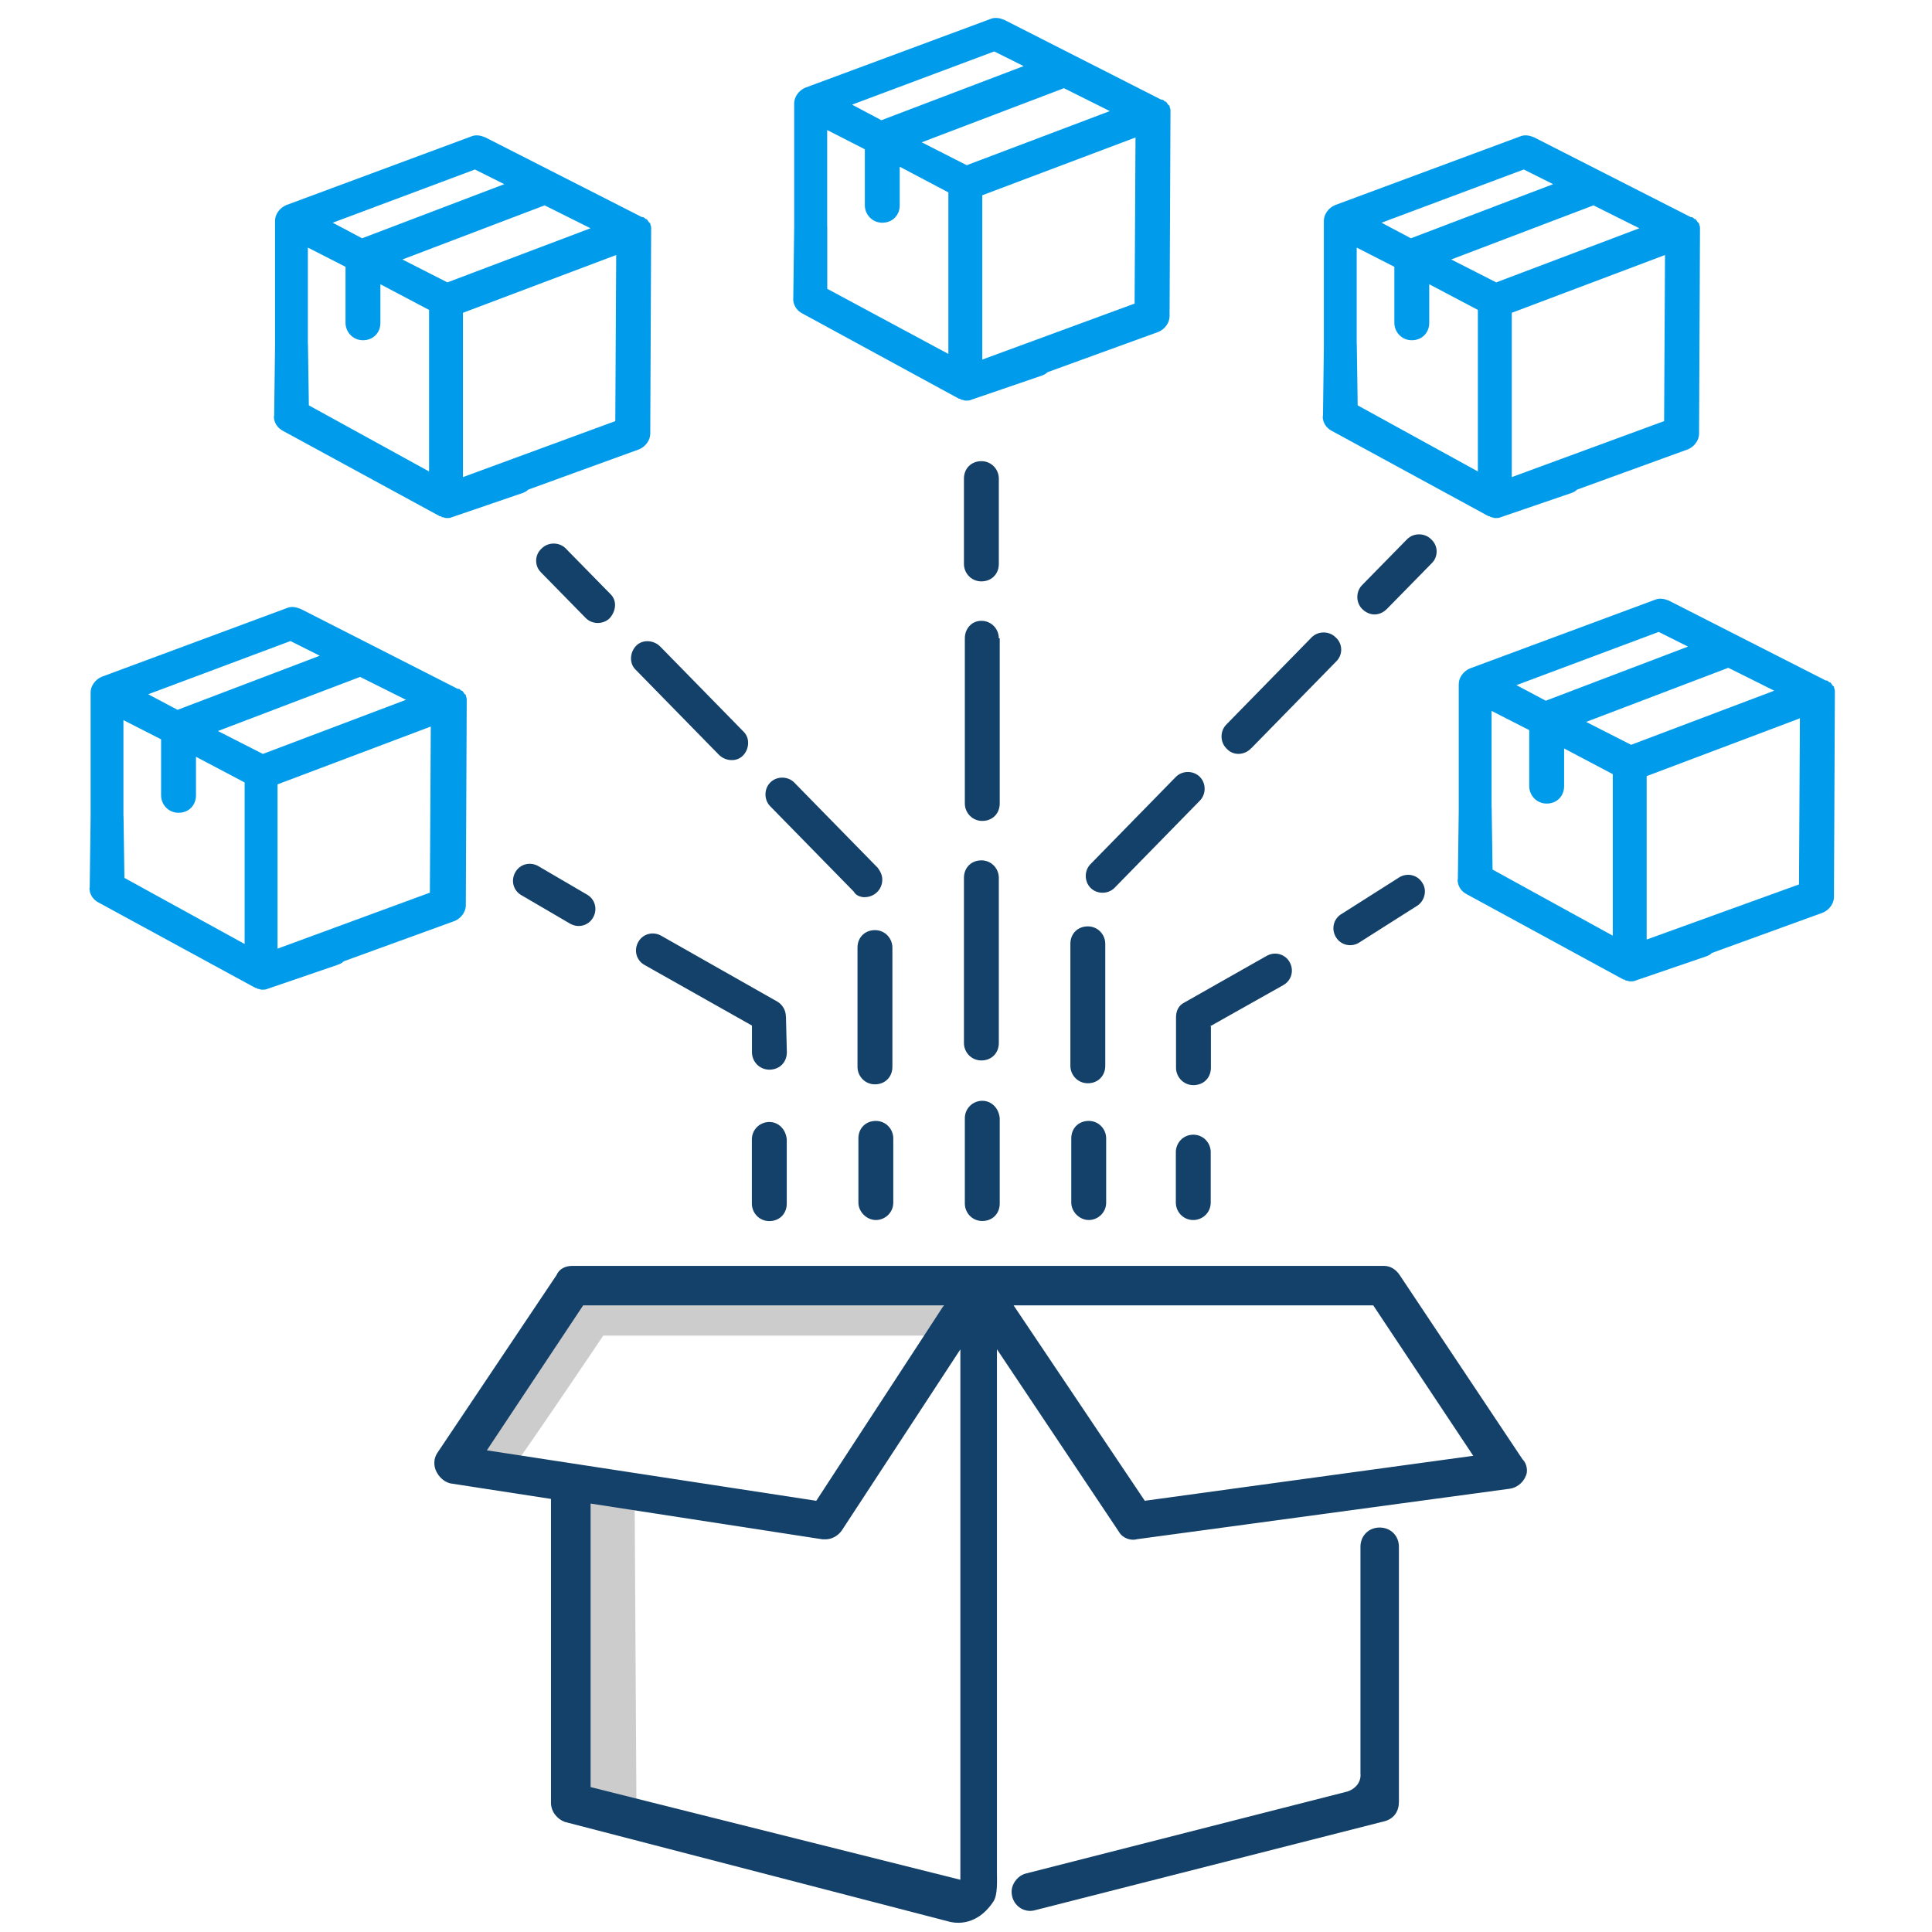
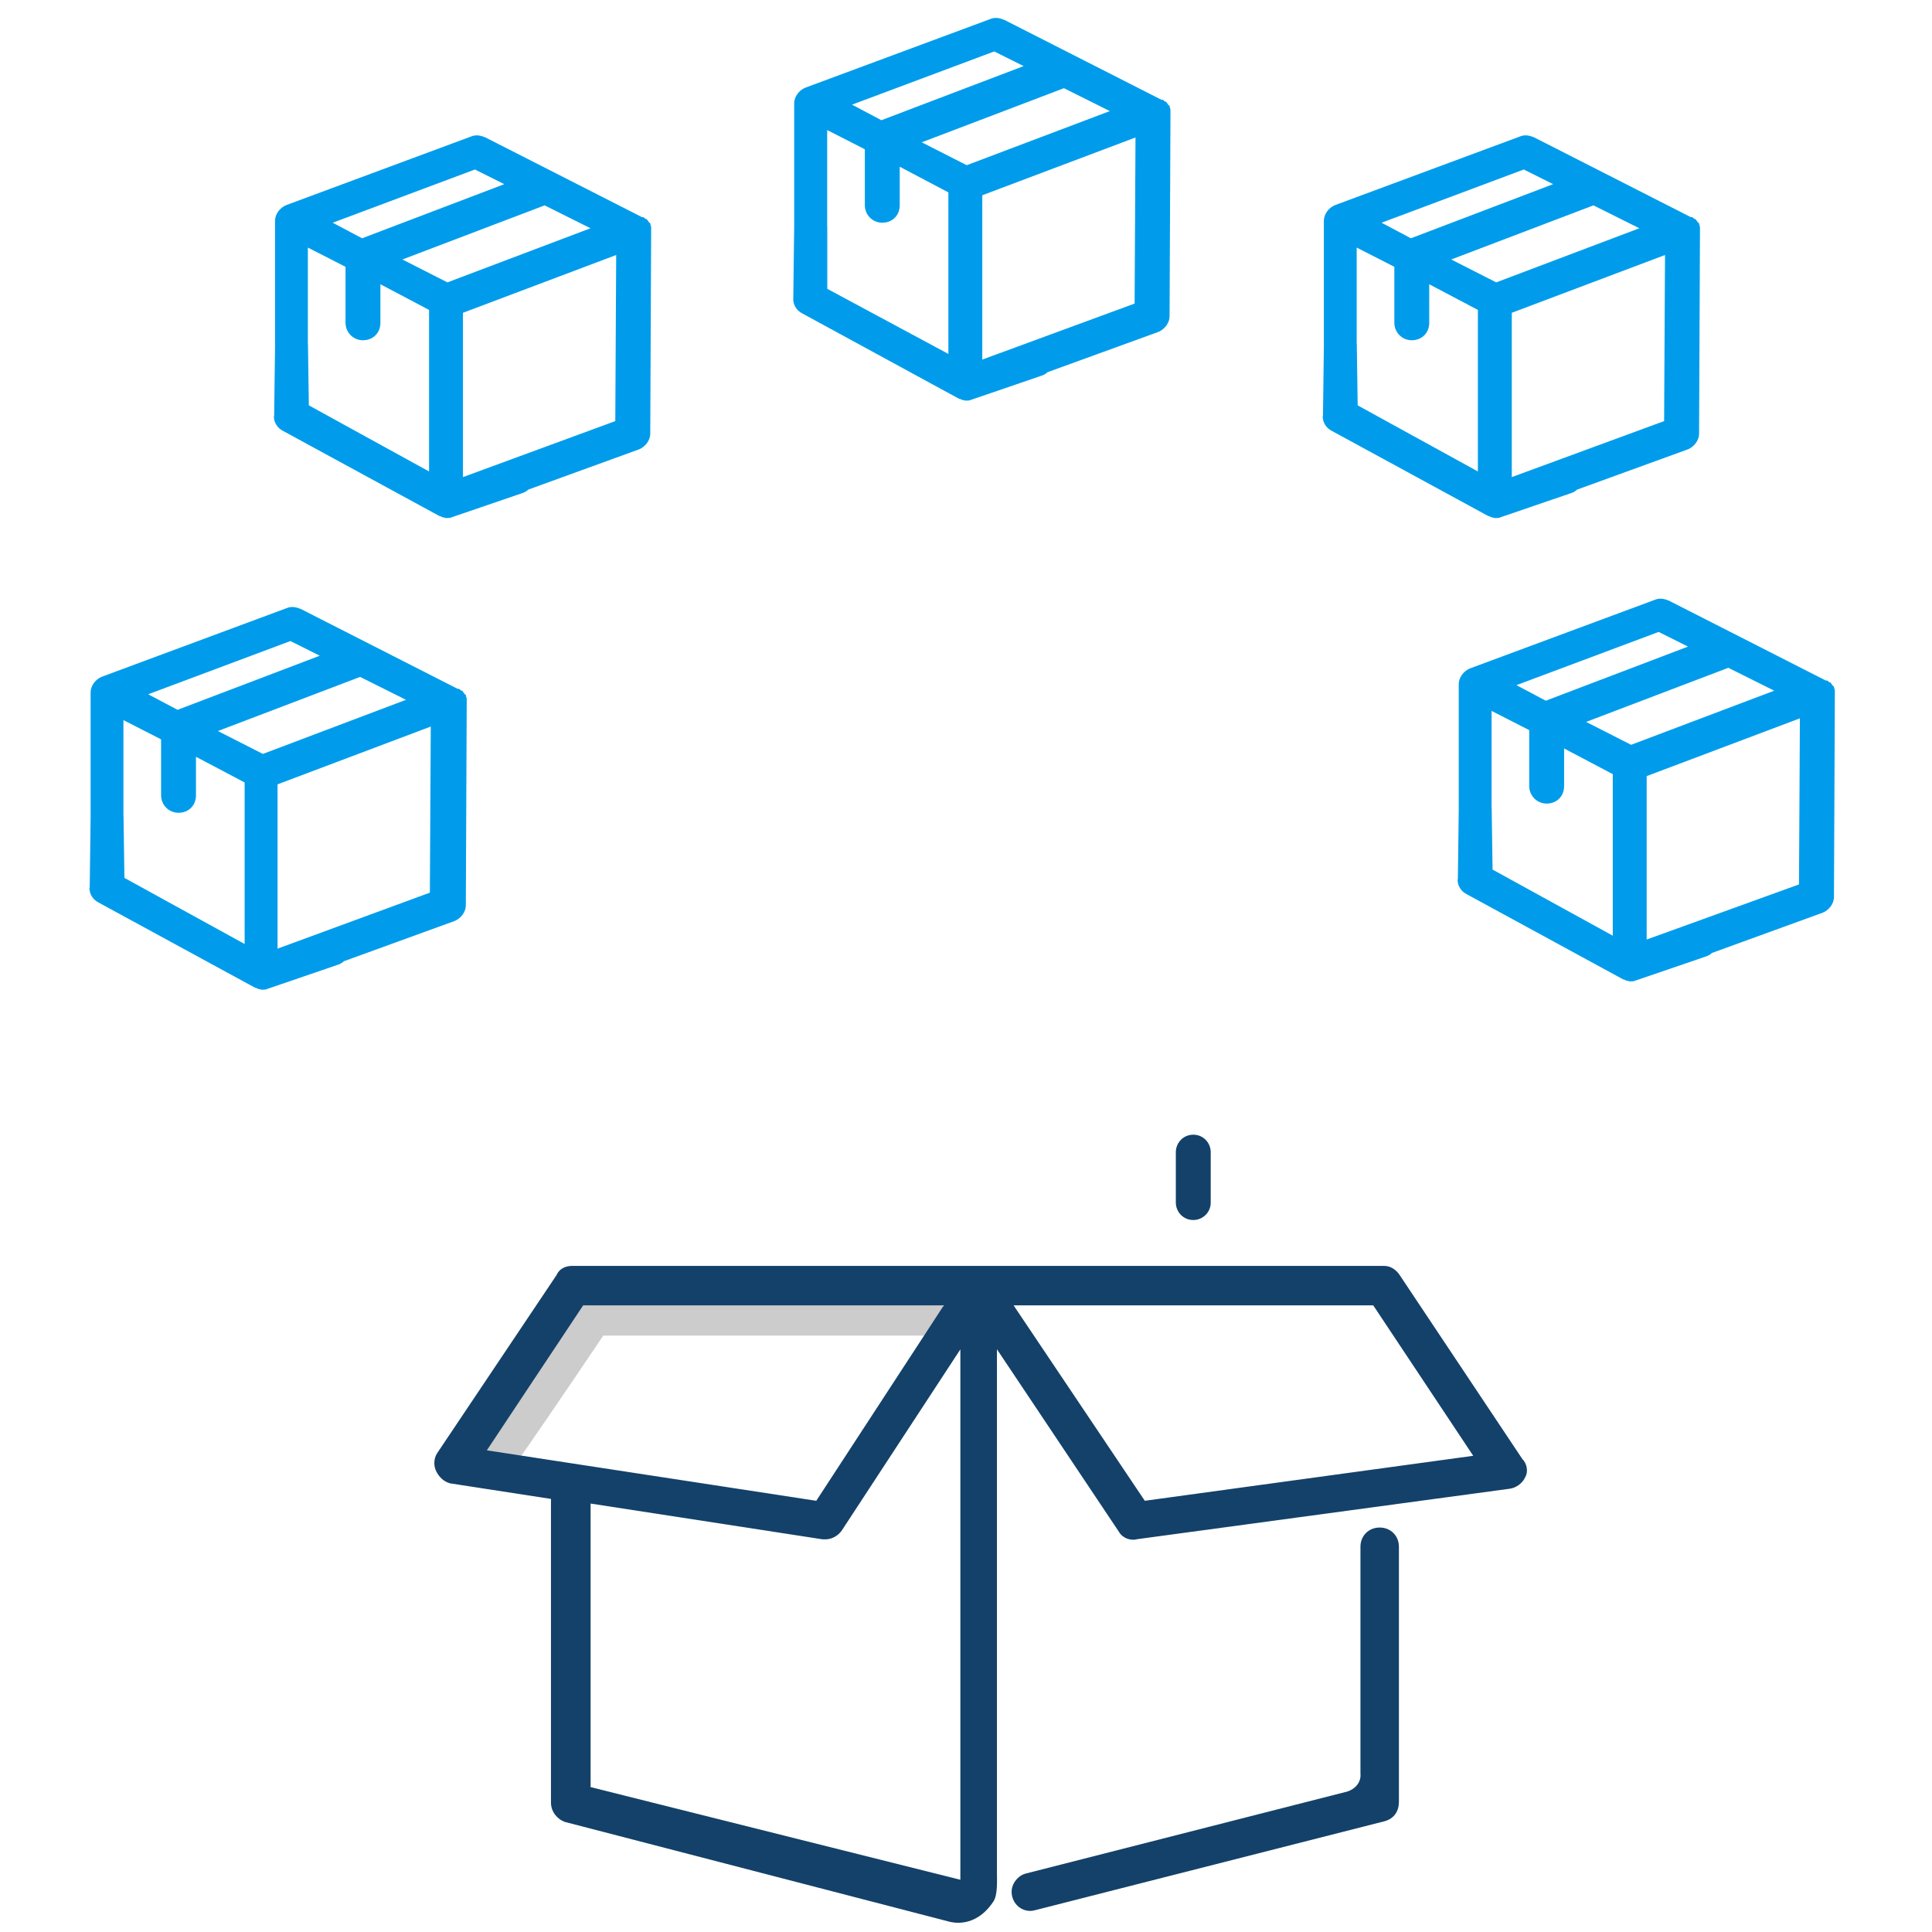
<svg xmlns="http://www.w3.org/2000/svg" id="Layer_1" viewBox="0 0 216 216">
  <defs>
    <style>.cls-1{fill:#009ceb;}.cls-2{stroke:#ccc;stroke-miterlimit:10;stroke-width:7.62px;}.cls-2,.cls-3{fill:none;}.cls-4{fill:#ccc;}.cls-5{fill:#134169;}</style>
  </defs>
-   <line class="cls-2" x1="67.14" y1="167.18" x2="67.35" y2="202.88" />
  <path class="cls-4" d="m55.55,166.15l-3.69-5.54c-.41.21-.62.51-.62.51.72-.92,6.57-9.44,11.59-17.03l1.03-1.44h41.55v6.67h-37.96c-10.87,16.11-11.18,16.31-11.9,16.82h0Z" />
  <path class="cls-1" d="m30.62,46.54c0,.72.41,1.33,1.03,1.64l17.34,9.44c.1,0,.1.1.21.1s.1,0,.21.1c.21,0,.31.1.51.1h0c.21,0,.41,0,.62-.1h0l7.8-2.67c.31-.1.51-.21.72-.41l12.41-4.51c.72-.31,1.23-1.03,1.23-1.74l.1-22.57v-.51c0-.1-.1-.31-.1-.41,0,0,0-.1-.1-.1-.1-.1-.21-.31-.31-.41h-.1c-.1-.1-.21-.21-.31-.21h-.1l-17.54-8.93c-.51-.21-1.03-.31-1.54-.1l-20.72,7.69c-.72.31-1.23,1.03-1.23,1.74v14.05l-.1,7.8h-.03Zm3.8-8.09h0v-10.77l4.21,2.15v6.26c0,1.03.82,1.95,1.95,1.95s1.95-.82,1.95-1.95v-4.31l5.44,2.87v18.06l-13.44-7.39-.1-6.87q0,.07,0,0h-.01Zm17.34,14.88v-18.36l17.13-6.46-.1,18.57-17.03,6.26h0Zm-1.74-21.76l-5.03-2.56,15.9-6.05,5.13,2.56-16,6.05Zm3.08-12.62l3.28,1.64-15.9,6.05-3.28-1.74,15.9-5.95Z" />
  <path class="cls-1" d="m88.68,33.41c0,.72.41,1.33,1.03,1.64l17.34,9.44c.1,0,.1.1.21.1s.1,0,.21.1c.21,0,.31.1.51.1h0c.21,0,.41,0,.62-.1h0l7.8-2.67c.31-.1.51-.21.72-.41l12.41-4.51c.72-.31,1.23-1.03,1.23-1.74l.1-22.57v-.51c0-.1-.1-.31-.1-.41,0,0,0-.1-.1-.1-.1-.1-.21-.31-.31-.41h-.1c-.1-.1-.21-.21-.31-.21h-.1l-17.56-8.93c-.51-.21-1.03-.31-1.54-.1l-20.72,7.69c-.72.31-1.23,1.03-1.23,1.74v13.85l-.1,8h0Zm3.8-8.09h0v-10.78l4.21,2.15v6.26c0,1.03.82,1.95,1.95,1.95s1.95-.82,1.95-1.95v-4.31l5.44,2.87v18.06l-13.54-7.28v-6.98c0,.1,0,0,0,0h0Zm17.34,14.89v-18.38l17.13-6.46-.1,18.57-17.03,6.26h0Zm-1.74-21.74l-5.03-2.56,15.9-6.05,5.13,2.56-16,6.05Zm3.08-12.72l3.28,1.64-15.9,6.05-3.28-1.74,15.9-5.95Z" />
  <path class="cls-1" d="m147.88,46.54c0,.72.41,1.33,1.03,1.64l17.34,9.44c.1,0,.1.1.21.1s.1,0,.21.1c.21,0,.31.1.51.1h0c.21,0,.41,0,.62-.1h0l7.8-2.67c.31-.1.51-.21.72-.41l12.41-4.51c.72-.31,1.23-1.03,1.23-1.74l.1-22.57v-.51c0-.1-.1-.31-.1-.41,0,0,0-.1-.1-.1-.1-.1-.21-.31-.31-.41h-.1c-.1-.1-.21-.21-.31-.21h-.1l-17.54-8.93c-.51-.21-1.03-.31-1.54-.1l-20.72,7.69c-.72.31-1.23,1.03-1.23,1.74v14.05l-.1,7.8h-.03Zm3.8-8.09h0v-10.77l4.21,2.15v6.26c0,1.03.82,1.95,1.95,1.95s1.95-.82,1.95-1.95v-4.31l5.44,2.87v18.06l-13.44-7.39-.1-6.87q0,.07,0,0h0Zm17.34,14.88v-18.36l17.13-6.46-.1,18.57-17.03,6.26h0Zm-1.74-21.76l-5.03-2.56,15.9-6.05,5.13,2.56-16,6.05Zm3.08-12.62l3.28,1.64-15.9,6.05-3.28-1.74,15.9-5.95Z" />
  <path class="cls-1" d="m162.96,98.34c0,.72.41,1.33,1.03,1.64l17.34,9.44c.1,0,.1.1.21.1s.1,0,.21.1c.21,0,.31.1.51.1h0c.21,0,.41,0,.62-.1h0l7.8-2.67c.31-.1.51-.21.72-.41l12.41-4.51c.72-.31,1.23-1.03,1.23-1.74l.1-22.57v-.51c0-.1-.1-.31-.1-.41,0,0,0-.1-.1-.1-.1-.1-.21-.31-.31-.41h-.1c-.1-.1-.21-.21-.31-.21h-.1l-17.54-8.93c-.51-.21-1.03-.31-1.54-.1l-20.72,7.69c-.72.31-1.23,1.03-1.23,1.74v14.05l-.1,7.8h-.03Zm3.8-8.09s0-.1,0,0v-10.77l4.21,2.15v6.26c0,1.03.82,1.95,1.95,1.95s1.95-.82,1.95-1.95v-4.21l5.44,2.87v18.06l-13.44-7.39-.1-6.98c0,.1,0,0,0,0h0Zm17.34,14.78v-18.26l17.13-6.46-.1,18.57-17.03,6.16h0Zm-1.74-21.76l-5.03-2.56,15.9-6.05,5.13,2.56-16,6.05Zm3.08-12.62l3.28,1.64-15.9,6.05-3.28-1.74s15.9-5.95,15.9-5.95Z" />
-   <path class="cls-1" d="m10,99.27c0,.72.41,1.33,1.03,1.64l17.34,9.44c.1,0,.1.1.21.1s.1,0,.21.1c.21,0,.31.1.51.1h0c.21,0,.41,0,.62-.1h0l7.8-2.67c.31-.1.51-.21.72-.41l12.41-4.51c.72-.31,1.23-1.03,1.23-1.74l.1-22.57v-.51c0-.1-.1-.31-.1-.41,0,0,0-.1-.1-.1-.1-.1-.21-.31-.31-.41h-.1c-.1-.1-.21-.21-.31-.21h-.1l-17.54-8.93c-.51-.21-1.03-.31-1.54-.1l-20.72,7.69c-.72.31-1.23,1.03-1.23,1.74v14.05l-.1,7.8h-.03Zm3.8-7.99q0-.07,0,0v-10.77l4.21,2.15v6.26c0,1.03.82,1.95,1.95,1.95s1.95-.82,1.95-1.95v-4.31l5.44,2.87v18.06l-13.44-7.39-.1-6.87h-.01Zm17.23,14.77v-18.36l17.13-6.46-.1,18.57-17.03,6.26h0Zm-1.64-21.76l-5.03-2.56,15.9-6.05,5.13,2.56s-16,6.05-16,6.05Zm3.08-12.62l3.28,1.64-15.9,6.05-3.28-1.74s15.9-5.95,15.9-5.95Z" />
+   <path class="cls-1" d="m10,99.27c0,.72.41,1.33,1.03,1.64l17.34,9.44c.1,0,.1.1.21.1s.1,0,.21.1c.21,0,.31.1.51.1c.21,0,.41,0,.62-.1h0l7.8-2.67c.31-.1.51-.21.72-.41l12.41-4.51c.72-.31,1.23-1.03,1.23-1.74l.1-22.57v-.51c0-.1-.1-.31-.1-.41,0,0,0-.1-.1-.1-.1-.1-.21-.31-.31-.41h-.1c-.1-.1-.21-.21-.31-.21h-.1l-17.54-8.93c-.51-.21-1.03-.31-1.54-.1l-20.72,7.69c-.72.31-1.23,1.03-1.23,1.74v14.05l-.1,7.8h-.03Zm3.8-7.99q0-.07,0,0v-10.77l4.21,2.15v6.26c0,1.03.82,1.95,1.95,1.95s1.95-.82,1.95-1.95v-4.31l5.44,2.87v18.06l-13.44-7.39-.1-6.87h-.01Zm17.23,14.77v-18.36l17.13-6.46-.1,18.57-17.03,6.26h0Zm-1.64-21.76l-5.03-2.56,15.9-6.05,5.13,2.56s-16,6.05-16,6.05Zm3.08-12.62l3.28,1.64-15.9,6.05-3.28-1.74s15.9-5.95,15.9-5.95Z" />
  <path class="cls-5" d="m133.41,136.4c1.03,0,1.95-.82,1.95-1.95v-5.64c0-1.03-.82-1.95-1.95-1.95s-1.95.92-1.95,1.95v5.64c0,1.03.82,1.95,1.95,1.95Z" />
-   <path class="cls-5" d="m68.17,69.11c-.72.72-1.95.72-2.67,0h0l-5.03-5.13c-.72-.72-.72-1.95.1-2.67.72-.72,1.95-.72,2.67,0l5.03,5.13c.72.72.62,1.85-.1,2.67h0Zm31.6,36.83c0-1.03-.82-1.95-1.95-1.95s-1.95.82-1.95,1.95v13.34c0,1.03.82,1.95,1.95,1.95s1.95-.82,1.95-1.95v-13.34Zm-3.08-5.64c1.03,0,1.95-.82,1.95-1.95,0-.51-.21-.92-.51-1.33l-9.34-9.54c-.72-.72-1.95-.72-2.67,0s-.72,1.95,0,2.67l9.34,9.54c.21.41.72.62,1.23.62h0Zm-16.31-15.91c.72.72,1.95.82,2.67.1s.82-1.95.1-2.67h0l-9.34-9.54c-.72-.72-1.95-.82-2.67-.1s-.82,1.95-.1,2.67h0s9.34,9.54,9.34,9.54Zm17.54,52.01c1.03,0,1.95-.82,1.95-1.95v-7.18c0-1.03-.82-1.95-1.95-1.95s-1.95.82-1.95,1.95v7.18c0,1.03.92,1.95,1.95,1.95Zm57.14-68.32l5.03-5.13c.72-.72.72-1.95-.1-2.67-.72-.72-1.95-.72-2.67,0l-5.03,5.13c-.72.72-.72,1.95,0,2.67.82.82,1.95.82,2.77,0h0Zm-15.18,15.59l9.54-9.75c.72-.72.72-1.95-.1-2.67-.72-.72-1.95-.72-2.67,0l-9.54,9.75c-.72.72-.72,1.95,0,2.67.72.82,1.95.82,2.77,0-.1.1-.1,0,0,0Zm-5.74,5.85c.72-.72.72-1.95,0-2.67s-1.95-.72-2.67,0h0l-9.54,9.75c-.72.72-.72,1.95,0,2.67s1.95.72,2.67,0h0l9.54-9.75Zm-10.57,16c0-1.03-.82-1.95-1.95-1.95s-1.95.82-1.95,1.95v13.64c0,1.03.82,1.95,1.95,1.95s1.95-.82,1.95-1.95v-13.64Zm-1.85,30.88c1.03,0,1.95-.82,1.95-1.95v-7.18c0-1.03-.82-1.95-1.95-1.95s-1.95.82-1.95,1.95v7.18c0,1.03.92,1.95,1.95,1.95h0Zm-10.05-82.89c0-1.03-.82-1.95-1.95-1.95s-1.95.82-1.95,1.95v9.54c0,1.03.82,1.95,1.95,1.95s1.95-.82,1.95-1.95c0,0,0-9.54,0-9.54Zm0,17.85c0-1.03-.82-1.95-1.95-1.95s-1.85.92-1.85,1.95v18.47c0,1.03.82,1.95,1.95,1.95s1.95-.82,1.95-1.95v-18.47h-.1Zm0,26.78c0-1.03-.82-1.95-1.95-1.95s-1.95.82-1.95,1.95v18.47c0,1.03.82,1.95,1.95,1.95s1.95-.82,1.95-1.95v-18.47Zm-1.85,24.93c-1.03,0-1.95.82-1.95,1.95v9.54c0,1.03.82,1.95,1.95,1.95s1.95-.82,1.95-1.95v-9.54c-.1-1.13-.92-1.95-1.95-1.95h0Zm25.44-8.31l8.21-4.62c.92-.51,1.23-1.64.72-2.56s-1.64-1.23-2.56-.72l-9.23,5.23c-.62.31-.92.92-.92,1.64v5.64c0,1.03.82,1.95,1.95,1.95s1.95-.82,1.95-1.95v-4.62h-.12Zm23.8-15.99c-.51-.92-1.64-1.23-2.56-.72l-6.46,4.1c-.92.51-1.23,1.64-.72,2.56s1.64,1.23,2.56.72h0l6.46-4.1c.92-.51,1.23-1.74.72-2.56h0Zm-93.46,1.23l-5.44-3.18c-.92-.51-2.05-.21-2.56.72-.51.92-.21,2.05.72,2.56l5.44,3.18c.92.51,2.05.21,2.56-.72.51-.92.21-2.05-.72-2.56h0Zm22.26,13.64c0-.72-.41-1.33-.92-1.64l-13.03-7.39c-.92-.51-2.05-.21-2.56.72-.51.92-.21,2.05.72,2.56l12,6.77v2.98c0,1.03.82,1.95,1.95,1.95s1.95-.82,1.95-1.95l-.1-4h-.01Zm-1.85,11.8c-1.03,0-1.95.82-1.95,1.95v7.18c0,1.03.82,1.95,1.95,1.95s1.95-.82,1.95-1.95v-7.18c-.1-1.13-.92-1.95-1.95-1.95h0Z" />
  <g>
    <polygon class="cls-3" points="105.41 145.94 65.09 145.94 54.42 162.15 91.25 167.8 105.41 145.94" />
    <path class="cls-3" d="m92.27,172.21h-.31l-25.95-4v31.7l41.34,10.36v-59.3l-13.23,20.21c-.41.62-1.13,1.03-1.85,1.03Z" />
    <polygon class="cls-3" points="113.3 145.94 127.97 167.8 164.7 162.77 153.52 145.94 113.3 145.94" />
    <path class="cls-5" d="m170.24,163.18l-13.75-20.62c-.41-.62-1.03-1.03-1.74-1.03H63.96c-.72,0-1.44.31-1.74,1.03l-13.34,19.9c-.41.62-.41,1.44-.1,2.05.31.62.82,1.13,1.54,1.33l11.28,1.74v33.96c0,1.03.72,1.85,1.54,2.15l43.09,11.18c.1,0,2.77.82,4.82-2.26.51-.72.41-2.36.41-3.18h0v-58.58l13.64,20.41c.41.72,1.33,1.03,2.05.82l41.65-5.64c.72-.1,1.44-.62,1.74-1.33.31-.51.21-1.44-.31-1.95v.02Zm-115.81-1.03l10.77-16.21h40.32l-14.26,21.85-36.83-5.64h0Zm52.94,48.01l-41.34-10.36v-31.7l25.95,4h.31c.72,0,1.44-.41,1.85-1.03l13.23-20.21v59.3Zm20.62-42.37l-14.67-21.85h40.21l11.18,16.82-36.73,5.03h0Z" />
    <path class="cls-5" d="m150.54,200.32l-35.8,9.13c-.92.21-1.64,1.13-1.64,2.05h0c0,1.44,1.33,2.46,2.67,2.05l39.09-9.95c1.03-.31,1.54-1.13,1.54-2.15v-28.52c0-1.23-.92-2.15-2.15-2.15h0c-1.23,0-2.15.92-2.15,2.15v25.34c.1.92-.51,1.74-1.54,2.05h-.02Z" />
  </g>
</svg>